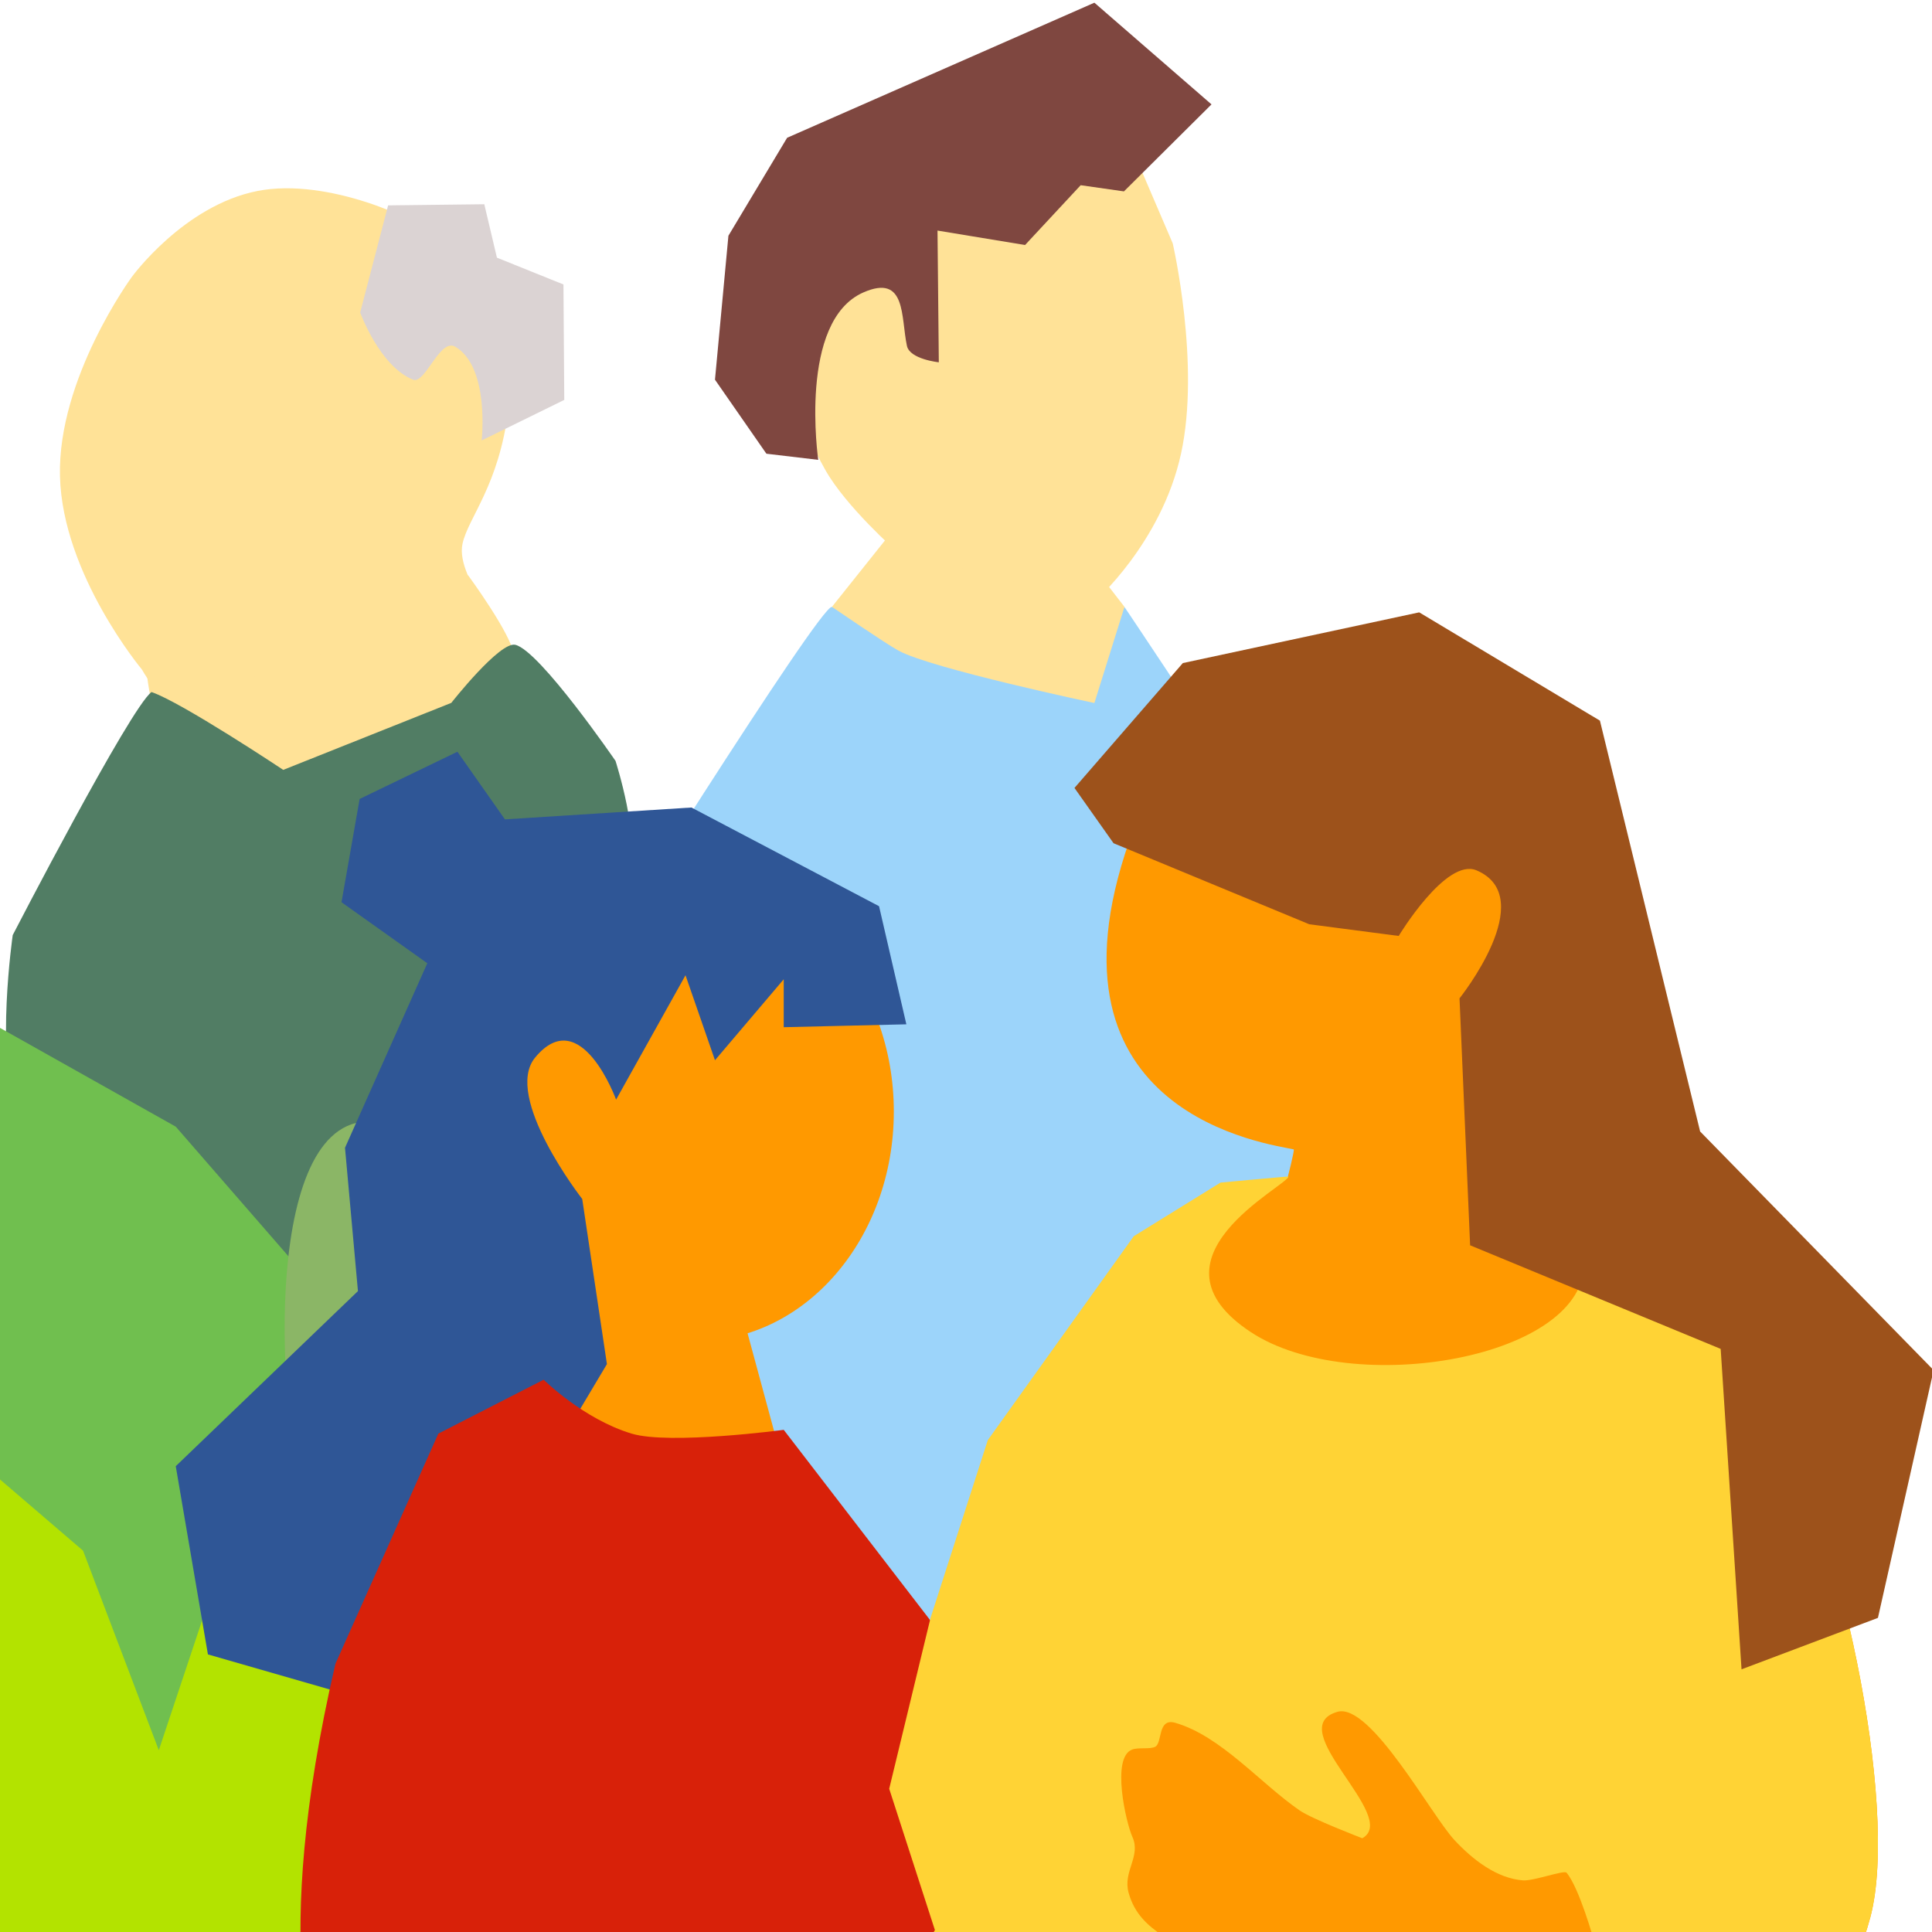
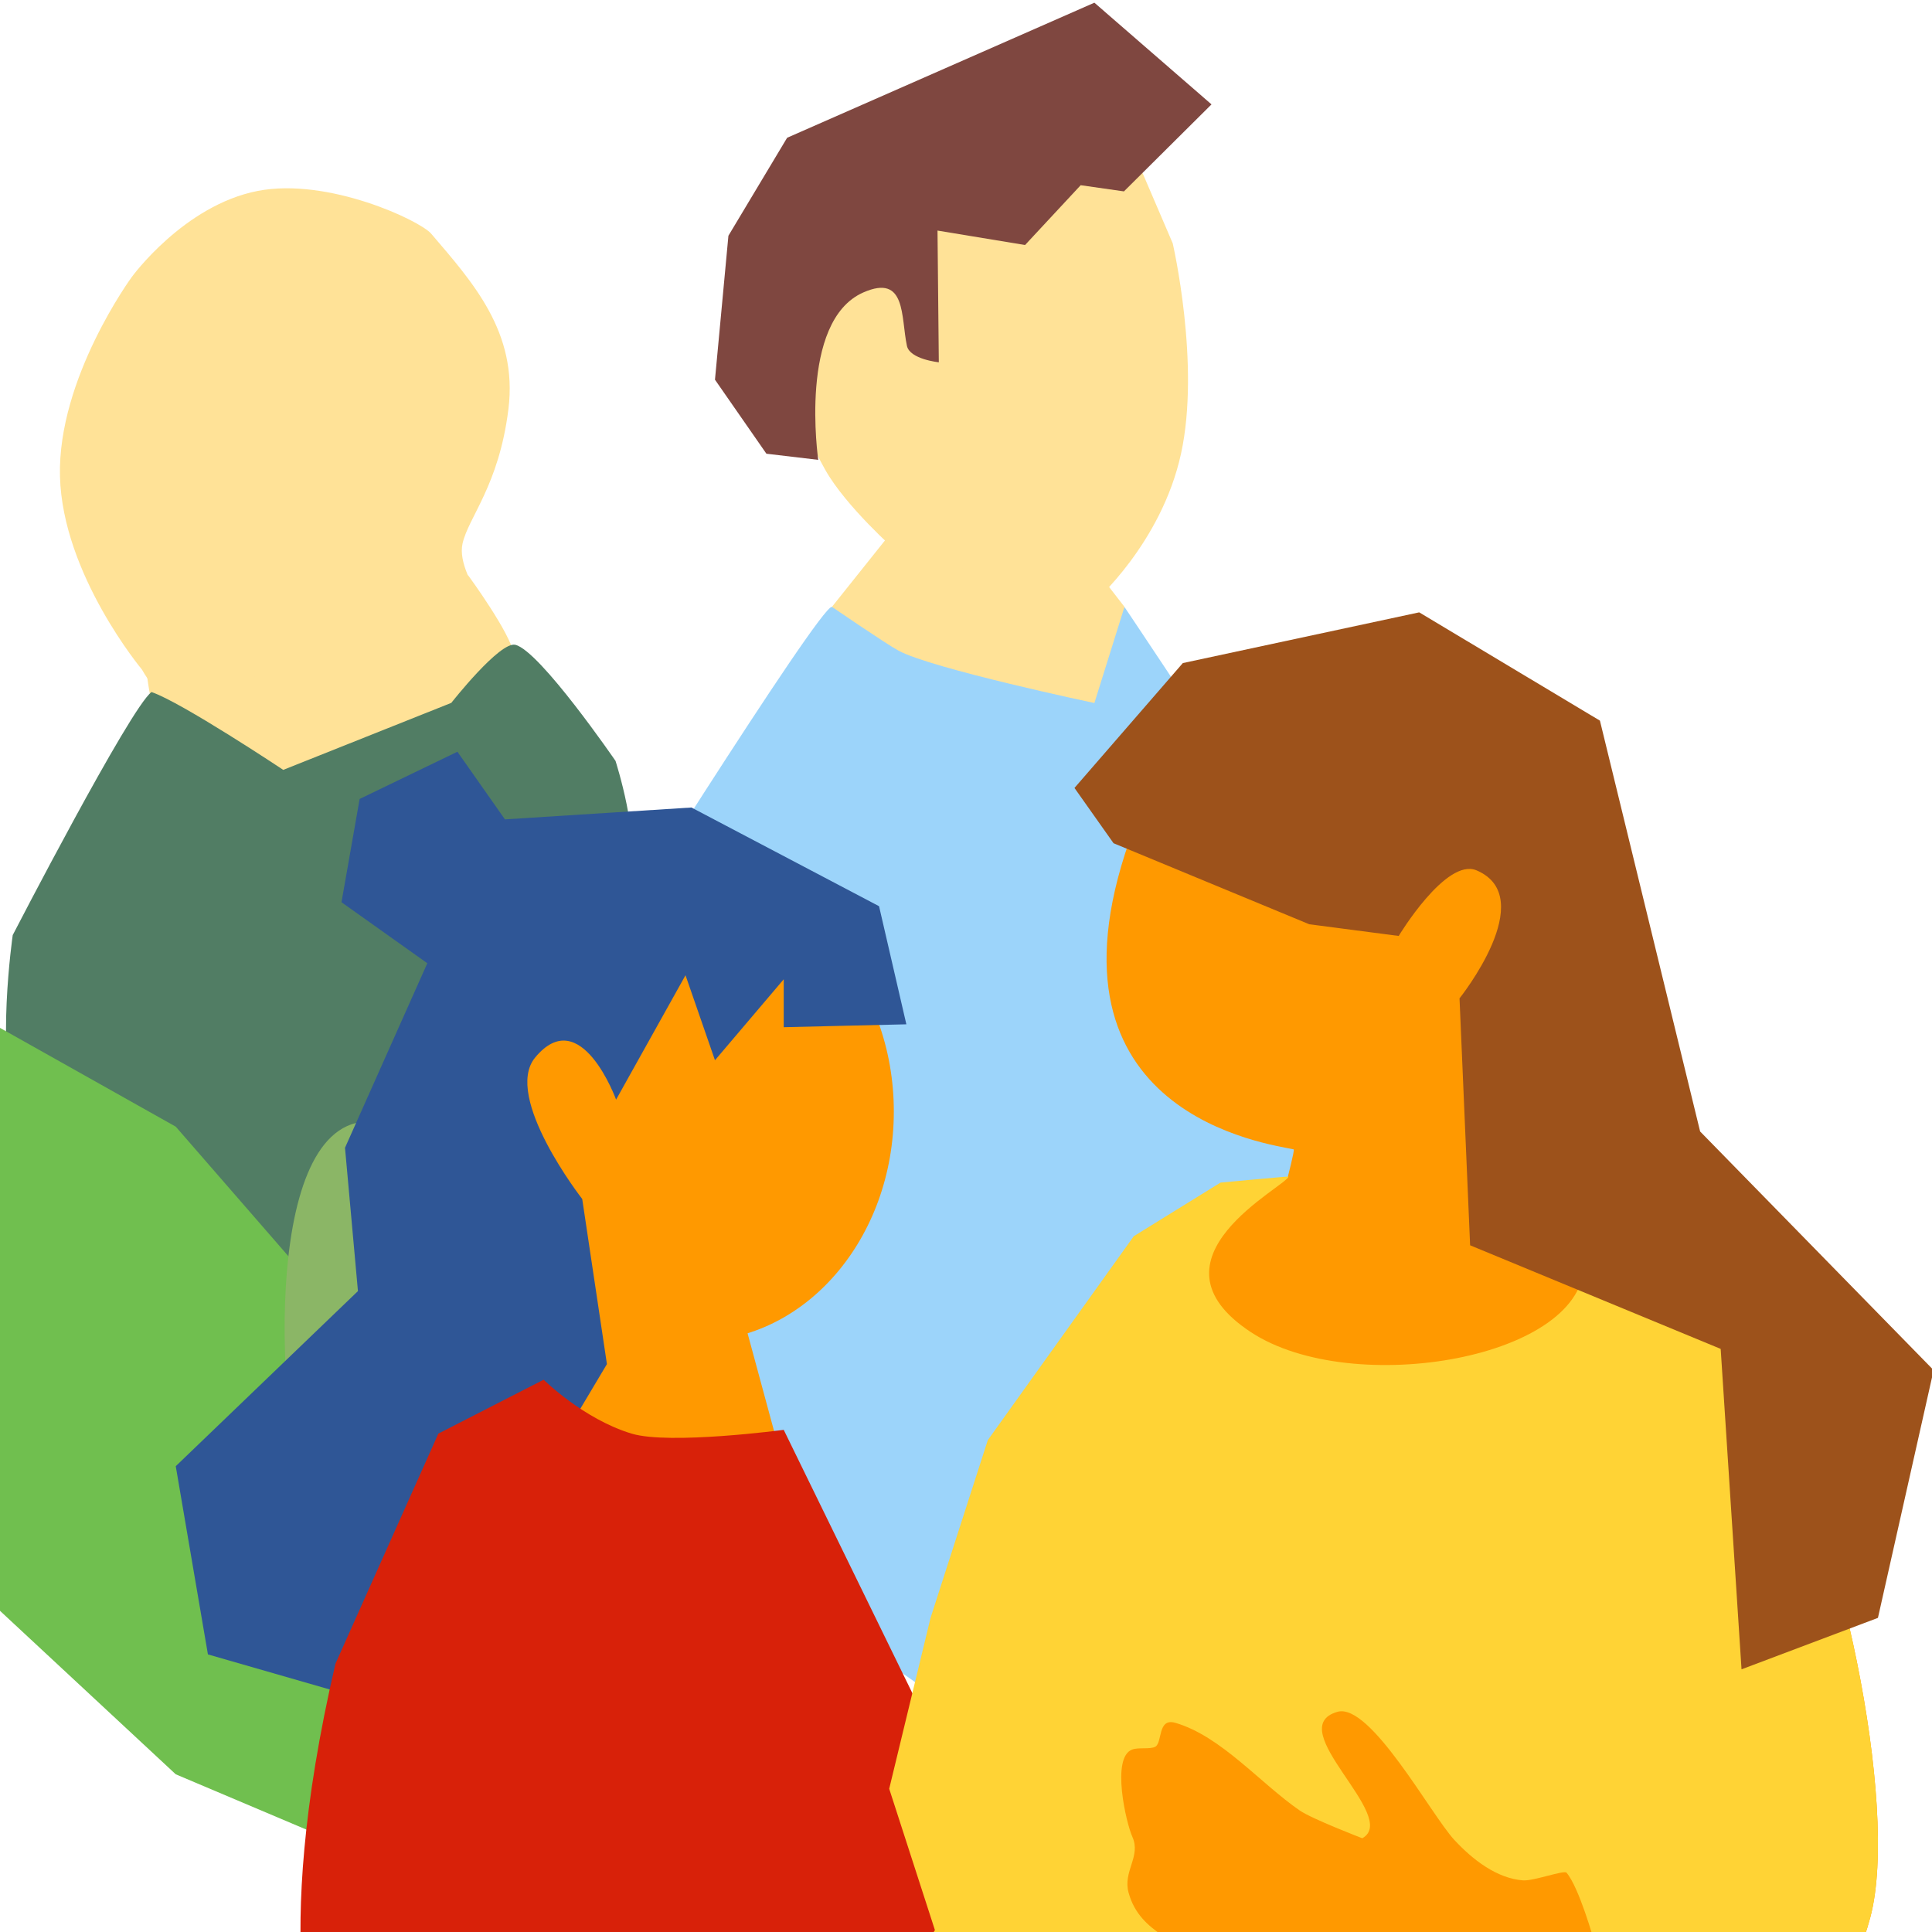
<svg xmlns="http://www.w3.org/2000/svg" width="270px" height="270px" viewBox="0 0 270 270" version="1.1">
  <title>social</title>
  <g id="Page-1" stroke="none" stroke-width="1" fill="none" fill-rule="evenodd">
    <g id="Group" transform="translate(-38.835, 0.377)" fill-rule="nonzero">
      <g transform="translate(39.673, 25.936)" id="Path">
        <path d="M17.59,12.383 C17.59,12.383 7.192,26.541 7.544,40.26 C7.897,53.979 19,67.259 19,67.259 C19,67.259 26.338,80.747 41.672,82.439 C51.413,83.514 71.189,71.502 71.189,65.221 C71.189,63.391 62.725,54.712 63.795,49.692 C64.58,46.011 68.887,41.604 70.217,30.844 C71.546,20.083 65.193,13.111 59.422,6.347 C57.856,4.511 45.014,-1.541 35.184,0.368 C24.872,2.369 17.59,12.383 17.59,12.383 Z" fill="#FFE297" />
        <path d="M19.766,67.79 C31.58,75.688 64.58,54.081 64.58,54.081 C64.58,54.081 70.644,62.341 70.956,65.144 C72.055,75.036 43.735,89.123 31.756,81.52 C28.75,79.612 20.091,70.599 20.091,70.599 C20.091,70.599 19.561,67.653 19.766,67.79 Z" fill="#FFE297" />
-         <path d="M49.499,17.359 L53.399,2.389 L66.843,2.23 L68.607,9.695 L77.906,13.443 L78.019,29.574 L66.475,35.24 C66.475,35.24 67.636,24.984 62.778,22.14 C60.636,20.885 58.58,27.431 56.884,26.749 C52.198,24.863 49.499,17.359 49.499,17.359 Z" fill="#DBD3D3" />
        <path d="M20.334,70.402 C17.326,72.641 0.94,104.366 0.94,104.366 C0.94,104.366 -1.51,121.4 1.5,128.706 C5.334,138.013 28.119,167.079 40.003,164.109 C44.555,162.971 51.292,143.893 53.836,139.897 C60.687,129.136 67.989,118.357 75.387,108.003 C78.704,103.362 84.385,100.086 86.862,95.134 C88.791,91.277 85.183,80.027 85.183,80.027 C85.183,80.027 74.644,64.664 71.189,63.801 C69.03,63.261 62.233,71.914 62.233,71.914 L38.747,81.278 C38.747,81.278 24.486,71.794 20.334,70.402 Z" fill="#517D64" />
      </g>
      <polygon id="Path" fill="#70BF4F" points="20.858 143.361 38.087 142.852 63.397 157.075 85.264 182.225 98.064 222.194 93.314 260.247 63.397 247.584 38.58 224.501 19.321 181.806 14.62 160.148" />
      <path d="M89.91,156.36 C100.129,155.743 116.285,192.066 114.706,208.267 C111.45,241.673 91.967,234.012 81.659,209.028 C77.786,199.642 75.09,157.254 89.91,156.36 Z" id="Path" fill="#8BB666" />
-       <path d="M5.572,260.956 L17.035,259.068 L29.924,269.445 C29.924,269.445 16.186,257.173 9.985,247.584 C2.199,235.544 0,222.194 0,222.194 L0,187.798 L27.268,196.463 L50.441,216.331 L61.028,244.222 L69.101,220.025 L92.145,229.37 L93.05,269.157 L83.388,294.001 L41.749,294.001 L10.715,281.746 L5.572,260.956 Z" id="Path" fill="#B3E300" />
      <path d="M120.55,136.664 C120.55,136.664 153.571,83.932 155.102,84.442 C159.11,85.78 167.86,90.398 175.885,93.095 C180.7,94.712 185.254,95.638 188.366,94.748 C190.529,94.129 195.977,84.442 195.977,84.442 C195.977,84.442 207.43,101.454 209.476,105.147 C227.831,138.249 229.818,170.28 214.719,192.953 C211.382,197.964 168.734,236.126 168.734,236.126 L107.619,192.934 L120.55,136.664 Z" id="Path" fill="#9CD4FA" />
      <path d="M155.102,84.43 C155.102,84.43 162.542,89.538 164.402,90.551 C169.015,93.063 191.777,97.872 191.777,97.872 L195.983,84.43 L187.964,74.085 C187.964,74.085 168.037,71.309 164.092,73.168 L155.102,84.43 Z" id="Path" fill="#FFE297" />
      <path d="M198.498,23.776 L202.726,33.633 C202.726,33.633 206.627,50.507 203.882,63.037 C201.137,75.568 191.745,83.753 191.745,83.753 L164.092,76.627 C164.092,76.627 157.047,70.411 154.163,65.277 C140.413,40.808 151.984,17.035 179.641,14.266 C185.718,13.658 198.173,23.695 198.498,23.776 Z" id="Path" fill="#FFE297" />
      <path d="M191.777,0 L148.837,18.877 L140.632,32.567 L138.754,52.686 L145.942,63.031 L153.187,63.888 C153.187,63.888 150.35,44.506 159.489,40.492 C165.53,37.839 164.715,43.938 165.58,47.958 C165.983,49.837 170.036,50.254 170.036,50.254 L169.853,31.846 L182.089,33.864 L189.862,25.506 L195.907,26.37 L208.144,14.211 L191.777,0 Z" id="Path" fill="#7F4740" />
      <g transform="translate(63.397, 104.679)" id="Path">
        <path d="M79.251,78.832 L84.965,99.918 C84.965,99.918 59.083,103.104 53.442,91.912 C53.442,91.912 55.511,74.01 55.34,68.198 C55.169,62.387 57.715,78.832 79.251,78.832 Z" fill="#FF9900" />
        <path d="M100.351,50.278 C100.351,32.562 88.006,18.2 72.779,18.2 C57.552,18.2 45.208,32.562 45.208,50.278 C45.208,67.994 57.552,82.356 72.779,82.356 C88.006,82.356 100.351,67.994 100.351,50.278 Z" fill="#FF9900" />
        <path d="M46.003,9.453 L72.065,7.794 L98.287,21.588 L102.103,38.093 C102.103,38.093 97.511,38.201 93.227,38.302 C88.942,38.404 84.965,38.498 84.965,38.498 L84.965,31.8 L75.357,43.115 L71.24,31.236 L61.537,48.62 C61.537,48.62 56.602,35.027 50.226,42.734 C45.675,48.234 56.804,62.502 56.804,62.502 L60.257,85.579 L31.457,133.911 L4.495,126.15 L0,99.846 L25.461,75.377 L23.653,55.348 L35.156,29.559 L23.163,21.032 L25.697,6.599 L39.362,0 L46.003,9.453 Z" fill="#2F5696" />
-         <path d="M84.965,94.767 L107.228,123.705 L128.347,183.57 L19.991,183.57 C19.991,183.57 12.897,167.869 22.319,127.448 L36.699,95.294 L51.416,87.761 C51.416,87.761 56.957,93.256 63.705,95.294 C69.004,96.895 84.965,94.767 84.965,94.767 Z" fill="#D82109" />
+         <path d="M84.965,94.767 L128.347,183.57 L19.991,183.57 C19.991,183.57 12.897,167.869 22.319,127.448 L36.699,95.294 L51.416,87.761 C51.416,87.761 56.957,93.256 63.705,95.294 C69.004,96.895 84.965,94.767 84.965,94.767 Z" fill="#D82109" />
      </g>
      <path d="M248.56,169.037 C281.909,180.448 277.478,184.413 286.858,198.358 C295.508,211.217 304.402,251.904 300.21,267.585 C295.731,284.343 284.821,286.69 284.797,286.96 C284.374,291.741 295.534,297.599 292.142,306.756 C285.898,323.609 268.142,318.749 257.216,318.065 C248.29,317.506 239.609,315.827 230.676,316.235 C224.392,316.523 216.838,318.676 210.614,317.396 C204.524,316.143 199.762,312.105 194.232,310.842 C183.204,308.322 174.075,302.689 174.075,302.689 C174.075,302.689 162.706,285.058 174.332,264.234 C176.736,259.928 176.784,249.315 178.72,244.853 C184.639,231.218 190.326,226.069 189.062,210.228 C187.173,186.555 192.788,180.523 203.715,170.915 C210.093,165.308 218.758,164.3 218.758,164.3 C218.758,164.3 219.794,160.289 219.634,160.251 C216.495,159.512 183.246,155.56 196.646,117.182 C199.958,120.701 214.942,125.488 217.411,125.825 C226.523,127.067 239.629,108.826 246.826,114.453 C257.162,122.536 243.652,145.751 245.236,156.858 C246.818,167.965 244.194,165.564 248.56,169.037 Z" id="Path" fill="#FF9900" />
      <path d="M213.651,185.796 C227.839,195.131 260.74,189.452 260.214,175.884 C271.09,177.963 277.478,184.413 286.858,198.358 C295.508,211.217 304.402,251.904 300.21,267.585 C295.731,284.343 284.821,286.69 284.797,286.96 C284.374,291.741 295.534,297.599 292.142,306.756 C285.898,323.609 268.142,318.749 257.216,318.065 C248.29,317.506 239.609,315.827 230.676,316.235 C224.392,316.523 216.838,318.676 210.614,317.396 C204.524,316.143 168.88,304.83 168.88,304.83 L158.426,298.452 L162.906,280.039 L169.491,269.358 L163.103,249.606 L168.88,225.724 L176.879,200.887 L197.283,172.386 L209.404,164.893 C209.404,164.893 218.906,164.001 218.897,164.05 C218.684,165.41 198.022,175.513 213.651,185.796 Z" id="Path" fill="#FFD335" />
      <path d="M282.217,232.913 L279.303,188.133 L244.286,173.655 L242.806,139.143 C242.806,139.143 254.087,125.059 245.191,121.259 C240.922,119.436 234.305,130.423 234.305,130.423 L221.809,128.791 L194.455,117.465 L188.994,109.739 L204.136,92.289 L237.17,85.2 L262.428,100.334 L276.43,157.749 L309.063,191.108 L301.28,225.724 L282.217,232.913 Z" id="Path" fill="#9D521B" />
      <path d="M261.085,287.389 C256.889,290.259 248.167,289.577 243.369,289.221 C231.732,288.359 214.741,284.977 207.125,274.689 C204.16,270.684 198.209,270.104 196.56,264.141 C195.728,261.136 198.322,259.068 197.092,256.342 C196.198,254.36 194.108,245.275 197.029,244.135 C197.944,243.778 199.564,244.131 200.292,243.727 C201.311,243.162 200.572,239.661 203.093,240.392 C209.472,242.242 214.974,248.856 220.484,252.649 C222.185,253.82 229.215,256.522 229.215,256.522 C234.578,253.546 217.82,241.111 225.748,238.852 C230.34,237.543 238.822,253.233 242.069,256.743 C244.625,259.507 248.016,262.136 251.67,262.407 C253.178,262.518 257.419,260.931 257.764,261.338 C259.543,263.436 261.62,270.909 261.62,270.909 C261.62,270.909 263.753,279.977 261.085,287.389 Z" id="Path" fill="#FF9900" />
    </g>
  </g>
</svg>